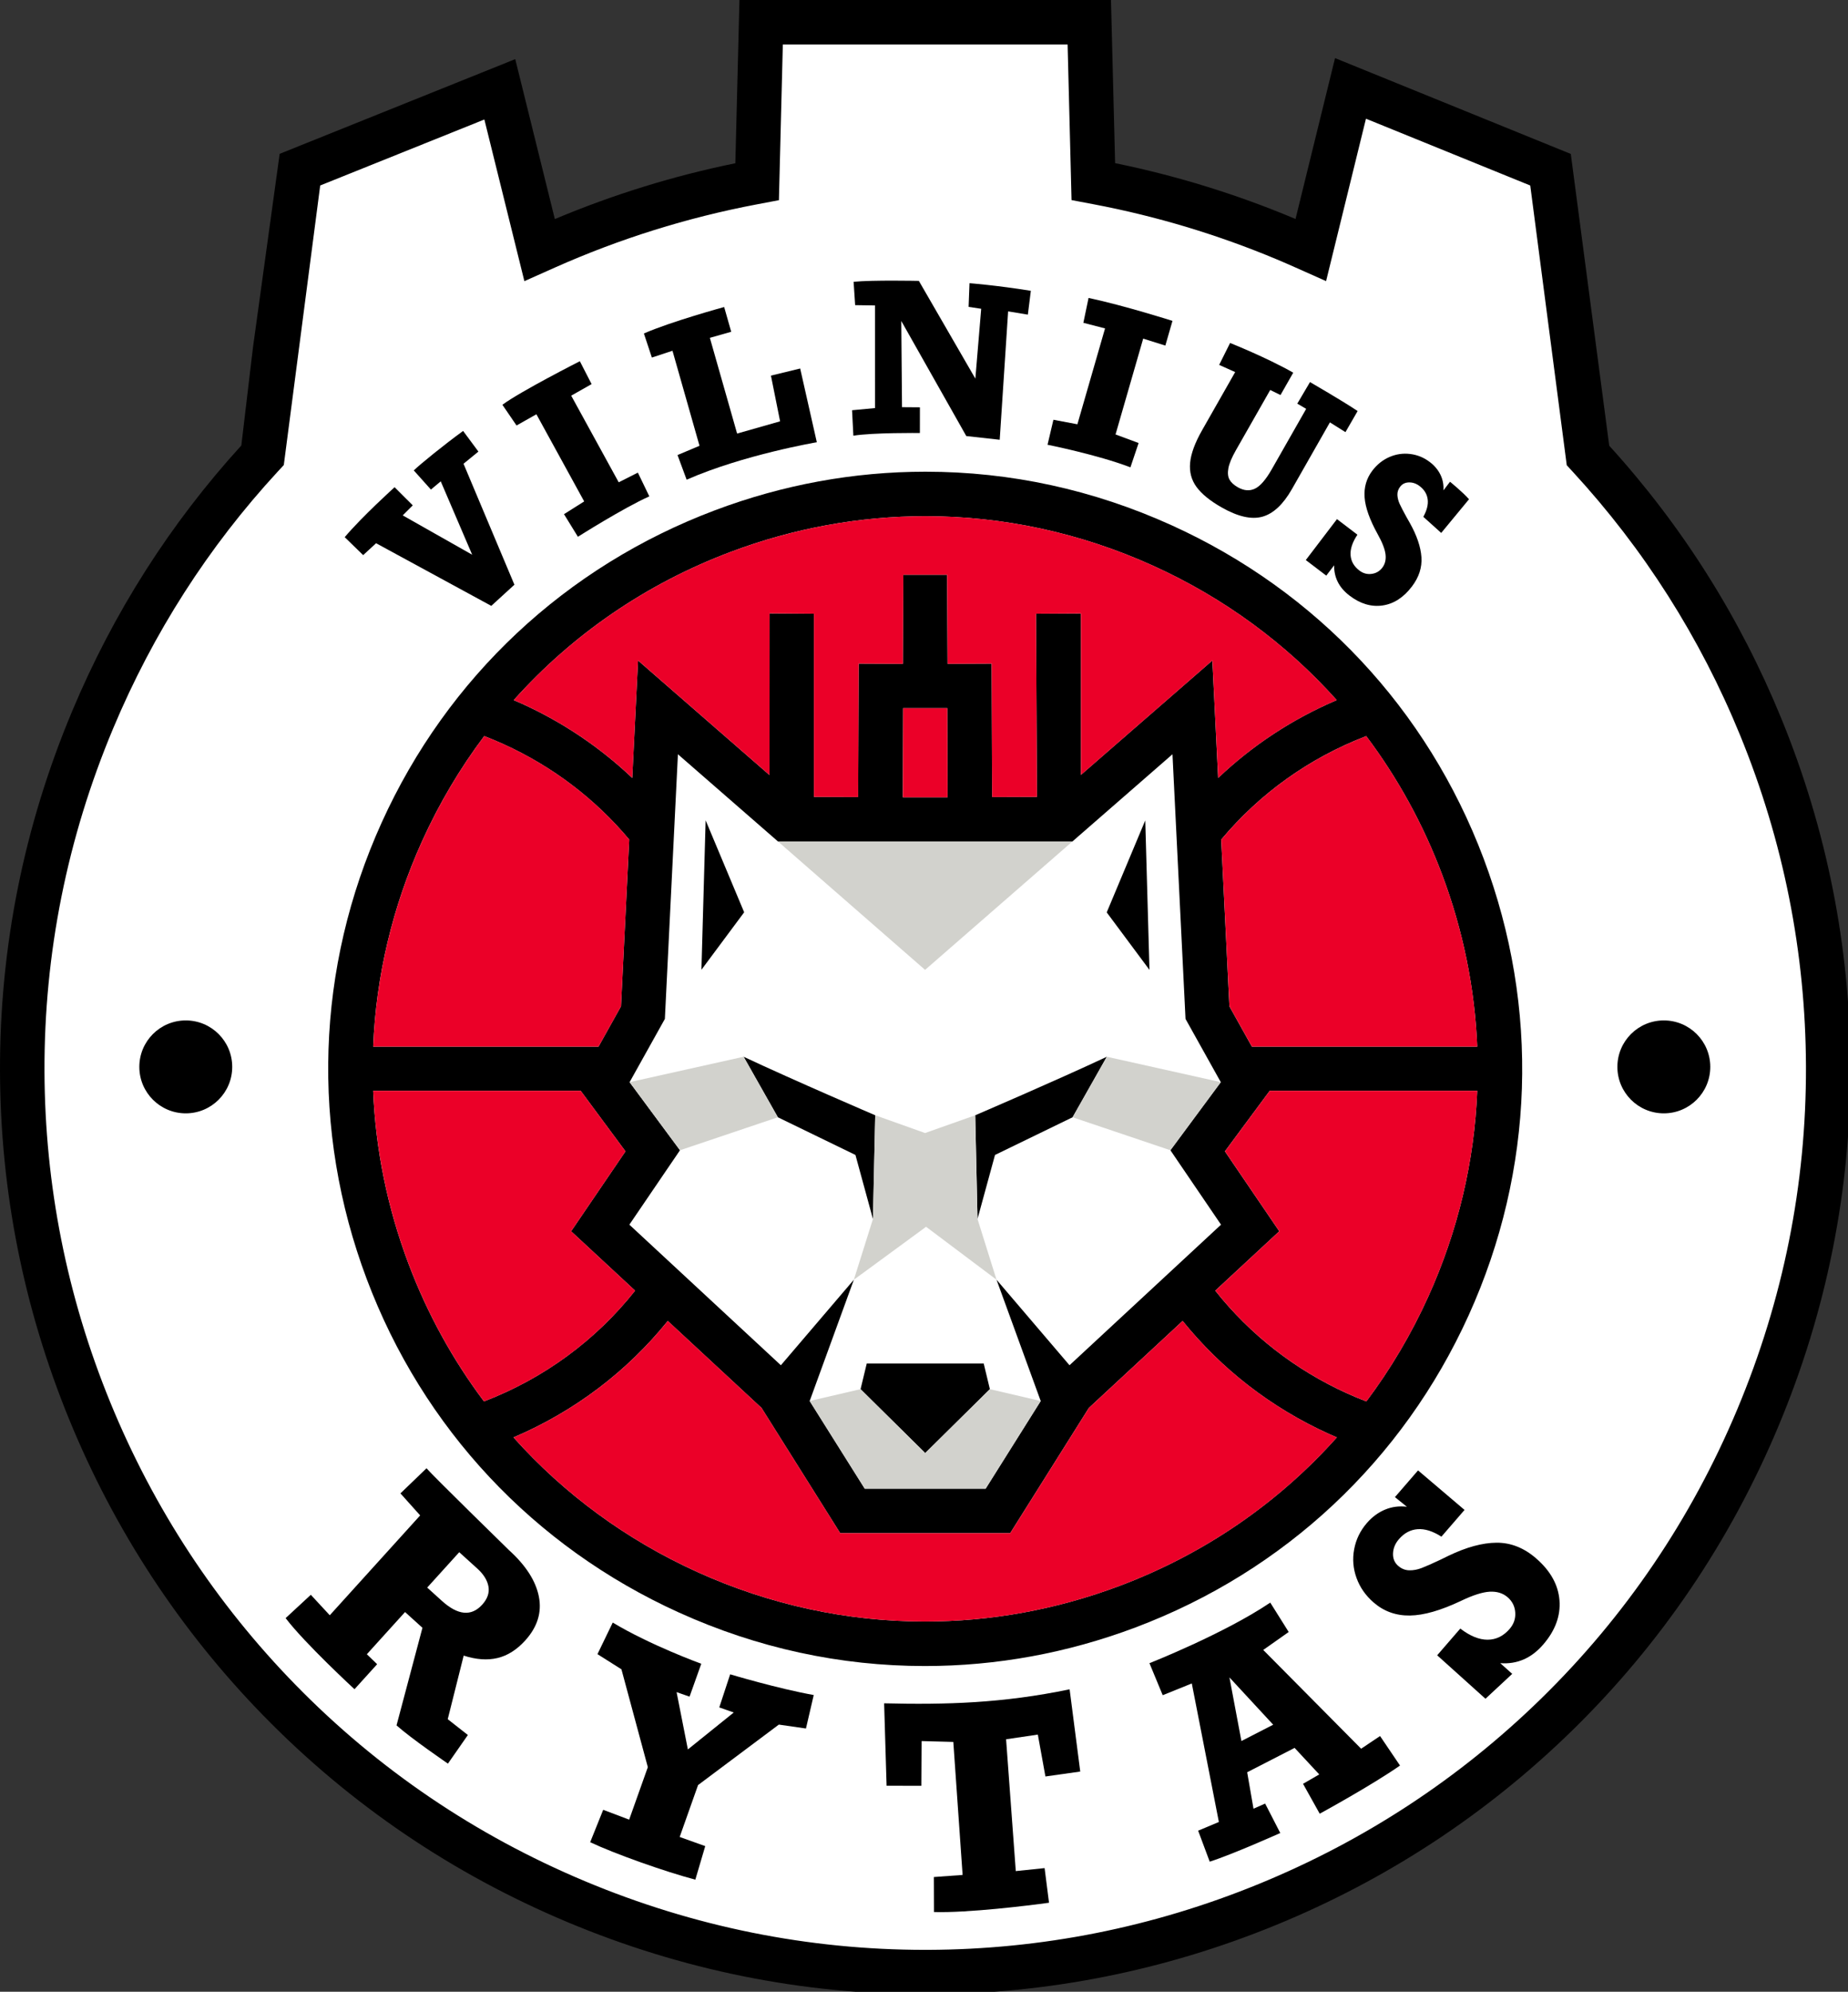
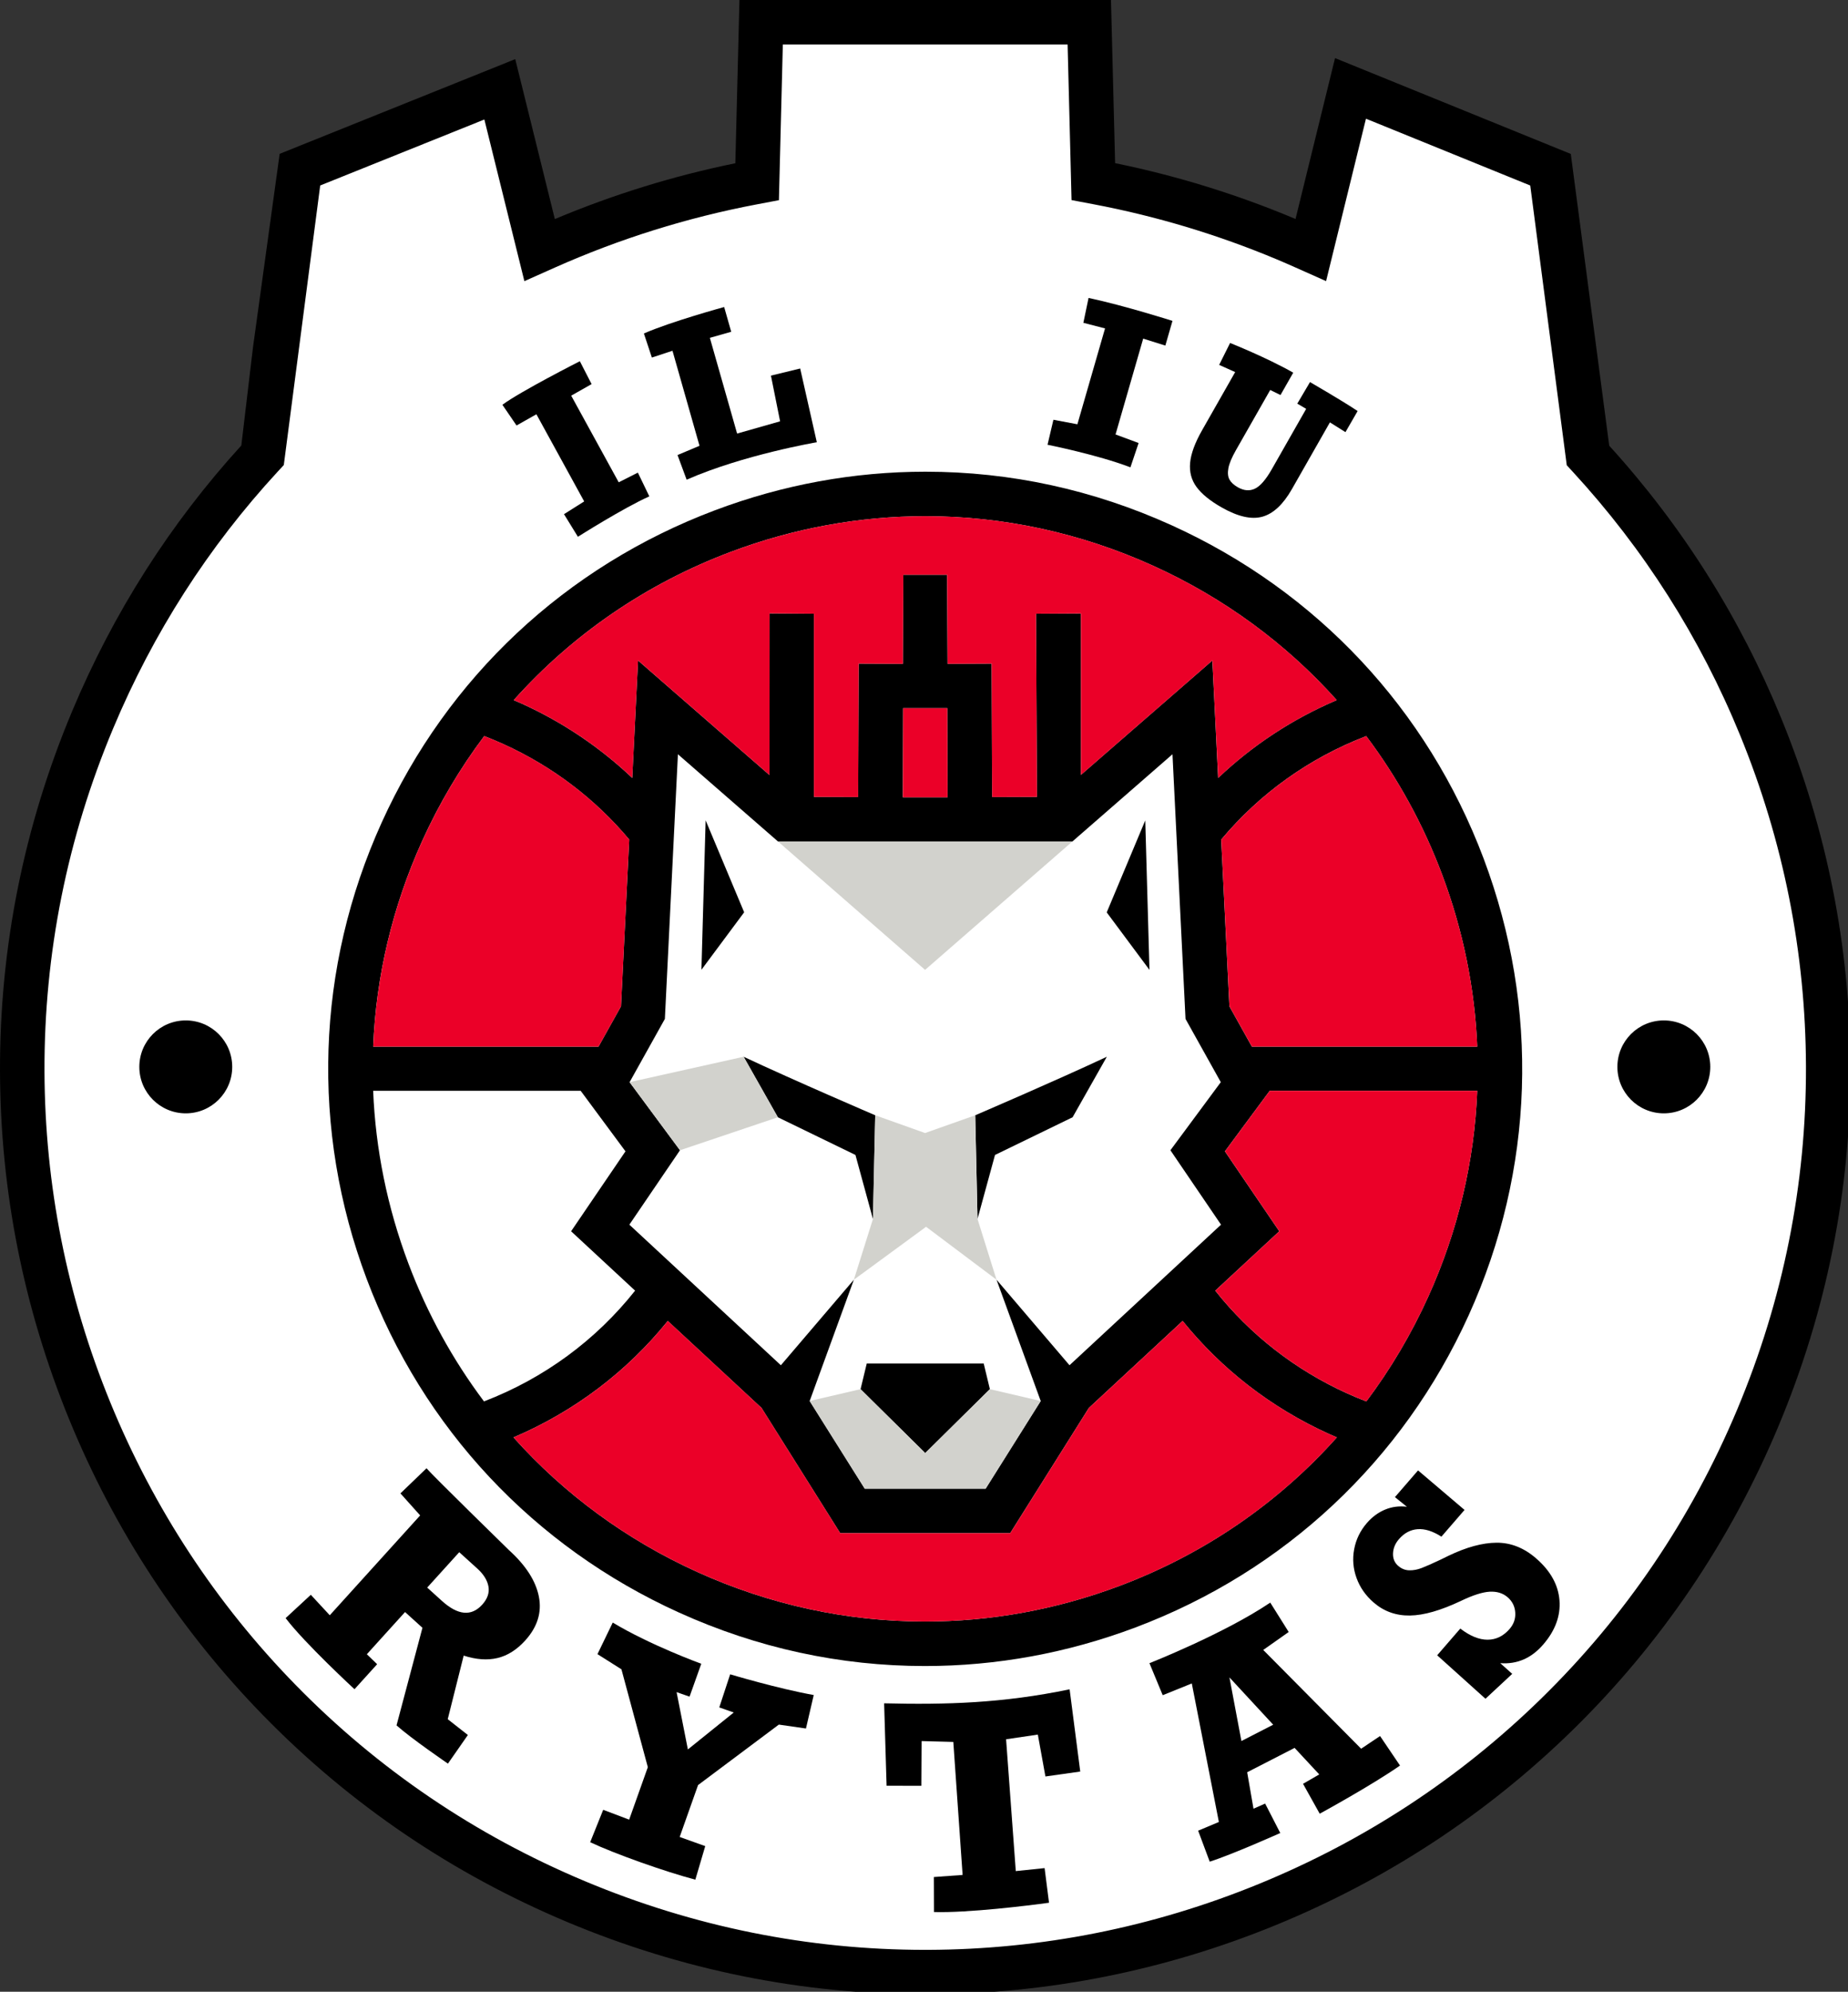
<svg xmlns="http://www.w3.org/2000/svg" xmlns:ns1="http://sodipodi.sourceforge.net/DTD/sodipodi-0.dtd" xmlns:ns2="http://www.inkscape.org/namespaces/inkscape" width="231.022mm" height="248.916mm" viewBox="0 0 231.022 248.916" version="1.1" id="svg1" xml:space="preserve">
  <rect x="0" y="0" width="231.022" height="248.916" fill="#333333" stroke="none" />
  <ns1:namedview id="namedview1" pagecolor="#ffffff" bordercolor="#000000" borderopacity="0.25" ns2:showpageshadow="2" ns2:pageopacity="0.0" ns2:pagecheckerboard="0" ns2:deskcolor="#d1d1d1" ns2:document-units="mm">
    <ns2:page x="-1.8429931e-11" y="0" width="231.022" height="248.916" id="page3" margin="0" bleed="0" />
  </ns1:namedview>
  <defs id="defs1">
    <clipPath clipPathUnits="userSpaceOnUse" id="clipPath1">
      <path d="M 0,0 H 656 V 706 H 0 Z" id="path1" />
    </clipPath>
    <clipPath clipPathUnits="userSpaceOnUse" id="clipPath3">
      <path d="M 0,0 H 656 V 706 H 0 Z" id="path3" />
    </clipPath>
    <clipPath clipPathUnits="userSpaceOnUse" id="clipPath5">
      <path d="M 0,0 H 656 V 706 H 0 Z" id="path5" />
    </clipPath>
    <clipPath clipPathUnits="userSpaceOnUse" id="clipPath7">
      <path d="M 0,0 H 656 V 706 H 0 Z" id="path7" />
    </clipPath>
    <clipPath clipPathUnits="userSpaceOnUse" id="clipPath9">
      <path d="M 0,0 H 656 V 706 H 0 Z" id="path9" />
    </clipPath>
    <clipPath clipPathUnits="userSpaceOnUse" id="clipPath11">
      <path d="M 0,0 H 656 V 706 H 0 Z" id="path11" />
    </clipPath>
    <clipPath clipPathUnits="userSpaceOnUse" id="clipPath13">
      <path d="M 0,0 H 656 V 706 H 0 Z" id="path13" />
    </clipPath>
    <clipPath clipPathUnits="userSpaceOnUse" id="clipPath15">
      <path d="M 0,0 H 656 V 706 H 0 Z" id="path15" />
    </clipPath>
    <clipPath clipPathUnits="userSpaceOnUse" id="clipPath17">
      <path d="M 0,0 H 656 V 706 H 0 Z" id="path17" />
    </clipPath>
    <clipPath clipPathUnits="userSpaceOnUse" id="clipPath19">
      <path d="M 0,0 H 656 V 706 H 0 Z" id="path19" />
    </clipPath>
    <clipPath clipPathUnits="userSpaceOnUse" id="clipPath21">
      <path d="M 0,0 H 656 V 706 H 0 Z" id="path21" />
    </clipPath>
    <clipPath clipPathUnits="userSpaceOnUse" id="clipPath23">
      <path d="M 0,0 H 656 V 706 H 0 Z" id="path23" />
    </clipPath>
    <clipPath clipPathUnits="userSpaceOnUse" id="clipPath25">
      <path d="M 0,0 H 656 V 706 H 0 Z" id="path25" />
    </clipPath>
    <clipPath clipPathUnits="userSpaceOnUse" id="clipPath27">
      <path d="M 0,0 H 656 V 706 H 0 Z" id="path27" />
    </clipPath>
    <clipPath clipPathUnits="userSpaceOnUse" id="clipPath29">
      <path d="M 0,0 H 656 V 706 H 0 Z" id="path29" />
    </clipPath>
    <clipPath clipPathUnits="userSpaceOnUse" id="clipPath31">
-       <path d="M 0,0 H 656 V 706 H 0 Z" id="path31" />
-     </clipPath>
+       </clipPath>
    <clipPath clipPathUnits="userSpaceOnUse" id="clipPath33">
      <path d="M 0,0 H 656 V 706 H 0 Z" id="path33" />
    </clipPath>
    <clipPath clipPathUnits="userSpaceOnUse" id="clipPath35">
      <path d="M 0,0 H 656 V 706 H 0 Z" id="path35" />
    </clipPath>
    <clipPath clipPathUnits="userSpaceOnUse" id="clipPath37">
-       <path d="M 0,0 H 656 V 706 H 0 Z" id="path37" />
-     </clipPath>
+       </clipPath>
    <clipPath clipPathUnits="userSpaceOnUse" id="clipPath39">
      <path d="M 0,0 H 656 V 706 H 0 Z" id="path39" />
    </clipPath>
    <clipPath clipPathUnits="userSpaceOnUse" id="clipPath41">
      <path d="M 0,0 H 656 V 706 H 0 Z" id="path41" />
    </clipPath>
    <clipPath clipPathUnits="userSpaceOnUse" id="clipPath43">
      <path d="M 0,0 H 656 V 706 H 0 Z" id="path43" />
    </clipPath>
    <clipPath clipPathUnits="userSpaceOnUse" id="clipPath45">
      <path d="M 0,0 H 656 V 706 H 0 Z" id="path45" />
    </clipPath>
    <clipPath clipPathUnits="userSpaceOnUse" id="clipPath47">
      <path d="M 0,0 H 656 V 706 H 0 Z" id="path47" />
    </clipPath>
    <clipPath clipPathUnits="userSpaceOnUse" id="clipPath49">
      <path d="M 0,0 H 656 V 706 H 0 Z" id="path49" />
    </clipPath>
    <clipPath clipPathUnits="userSpaceOnUse" id="clipPath51">
      <path d="M 0,0 H 656 V 706 H 0 Z" id="path51" />
    </clipPath>
    <clipPath clipPathUnits="userSpaceOnUse" id="clipPath53">
      <path d="M 0,0 H 656 V 706 H 0 Z" id="path53" />
    </clipPath>
    <clipPath clipPathUnits="userSpaceOnUse" id="clipPath55">
      <path d="M 0,0 H 656 V 706 H 0 Z" id="path55" />
    </clipPath>
    <clipPath clipPathUnits="userSpaceOnUse" id="clipPath57">
      <path d="M 0,0 H 656 V 706 H 0 Z" id="path57" />
    </clipPath>
    <clipPath clipPathUnits="userSpaceOnUse" id="clipPath59">
-       <path d="M 0,0 H 656 V 706 H 0 Z" id="path59" />
-     </clipPath>
+       </clipPath>
    <clipPath clipPathUnits="userSpaceOnUse" id="clipPath61">
      <path d="M 0,0 H 656 V 706 H 0 Z" id="path61" />
    </clipPath>
    <clipPath clipPathUnits="userSpaceOnUse" id="clipPath63">
      <path d="M 0,0 H 656 V 706 H 0 Z" id="path63" />
    </clipPath>
    <clipPath clipPathUnits="userSpaceOnUse" id="clipPath65">
      <path d="M 0,0 H 656 V 706 H 0 Z" id="path65" />
    </clipPath>
    <clipPath clipPathUnits="userSpaceOnUse" id="clipPath67">
      <path d="M 0,0 H 656 V 706 H 0 Z" id="path67" />
    </clipPath>
  </defs>
  <g id="g1" ns2:groupmode="layer" ns2:label="1" transform="matrix(0.265,0,0,0.265,-7.3479153e-4,0)">
    <g id="g2">
      <path d="M 618.418,259.027 C 604.152,224.188 584.059,192.559 558.691,165.02 l -1.546,-1.68 -13.016,-99.719 -62.711,-25.484 -14.09,57.351 -7.648,-3.406 C 457.055,90.91 454.914,89.984 452.949,89.16 431.898,80.336 409.883,73.715 387.52,69.48 l -5.551,-1.05 -1.403,-55.524 H 274.258 l -1.399,55.559 -5.55,1.051 C 242.5,74.211 218.223,81.805 195.152,92.09 l -7.66,3.414 -14.129,-57.074 -62.66,25.187 -12.976,99.649 -1.555,1.683 C 71.441,191.742 51.672,222.586 37.41,256.617 21,295.773 12.75,336.965 12.891,379.043 c 0.132,40.656 8.047,80.434 23.519,118.234 15.473,37.801 37.727,71.711 66.137,100.789 29.41,30.102 64.176,53.68 103.332,70.09 38.828,16.274 79.719,24.524 121.539,24.524 h 0.887 c 40.648,-0.133 80.429,-8.047 118.234,-23.524 37.805,-15.476 71.715,-37.726 100.789,-66.136 30.098,-29.407 53.68,-64.172 70.09,-103.332 16.41,-39.153 24.66,-80.344 24.52,-122.426 -0.133,-40.649 -8.047,-80.43 -23.52,-118.235" style="fill:#ffffff;fill-opacity:1;fill-rule:nonzero;stroke:none" transform="scale(1.333)" clip-path="url(#clipPath1)" id="path2" />
    </g>
    <g id="g4">
      <path d="m 614.824,498.594 c -16.265,38.804 -39.633,73.258 -69.457,102.398 -28.812,28.153 -62.418,50.203 -99.883,65.539 -37.464,15.336 -76.886,23.18 -117.168,23.313 -0.293,0 -0.586,0 -0.875,0 -41.359,0 -81.918,-8.156 -120.445,-24.301 C 168.188,649.281 133.738,625.91 104.594,596.086 76.441,567.273 54.391,533.668 39.055,496.203 23.719,458.742 15.879,419.32 15.746,379.035 15.605,337.336 23.781,296.52 40.047,257.711 54.18,223.984 73.773,193.422 98.273,166.871 l 2.165,-2.344 12.882,-98.902 58.098,-23.348 14.16,57.192 10.75,-4.789 c 22.871,-10.196 46.938,-17.723 71.527,-22.379 l 7.801,-1.477 1.387,-55.082 h 100.781 l 1.391,55.047 7.797,1.477 c 22.168,4.195 43.992,10.757 64.863,19.507 2.242,0.938 4.461,1.911 6.672,2.895 l 10.75,4.789 14.113,-57.461 58.141,23.633 12.922,98.973 2.156,2.339 c 25.137,27.289 45.051,58.633 59.184,93.161 15.335,37.464 23.179,76.886 23.312,117.171 0.137,41.696 -8.039,82.516 -24.301,121.321 m 15.559,-244.457 c -14.602,-35.672 -35.078,-68.11 -60.879,-96.446 L 555.902,54.465 472.465,20.555 458.484,77.473 c -0.175,-0.075 -0.351,-0.145 -0.523,-0.219 C 437.547,68.699 416.266,62.137 394.633,57.719 L 393.176,0 H 261.691 l -1.453,57.754 c -21.867,4.461 -43.304,11.09 -63.879,19.754 l -14.011,-56.59 -83.375,33.508 -9.446,68.504 -0.019,0.148 -4.102,34.531 C 60.262,185.184 40.121,216.805 25.527,251.629 8.445,292.387 -0.145,335.27 0.004,379.086 c 0.137,42.324 8.375,83.734 24.48,123.082 16.11,39.348 39.274,74.648 68.852,104.922 30.625,31.34 66.816,55.89 107.574,72.973 40.418,16.937 82.988,25.527 126.531,25.527 l 0.914,-0.004 c 42.333,-0.141 83.743,-8.375 123.094,-24.484 39.348,-16.11 74.649,-39.274 104.922,-68.848 31.336,-30.621 55.891,-66.816 72.973,-107.574 17.082,-40.758 25.668,-83.641 25.523,-127.457 -0.14,-42.325 -8.375,-83.735 -24.484,-123.086" style="fill:#000000;fill-opacity:1;fill-rule:nonzero;stroke:none" transform="scale(1.333)" clip-path="url(#clipPath3)" id="path4" />
    </g>
    <g id="g6">
      <path d="m 170.656,567.711 c -3.847,4.246 -8.617,3.785 -14.316,-1.375 l -5.152,-4.668 11.339,-12.516 6.368,5.766 c 2.265,2.051 3.589,4.184 3.972,6.395 0.383,2.214 -0.355,4.347 -2.211,6.398 m 9.465,-19.293 c 0,0 -27.09,-26.461 -29.176,-28.957 l -9.23,8.883 6.98,7.793 -31.988,35.328 -6.707,-7.242 -8.918,8.25 c 6.75,8.906 24.375,25.156 24.375,25.156 l 8.012,-8.848 -3.641,-3.527 13.52,-14.93 6.156,5.574 -9.172,34.524 c 5.266,4.707 18.191,13.531 18.191,13.531 l 7.059,-10.129 -7.129,-5.59 5.645,-22.5 c 4.398,1.422 8.382,1.707 11.953,0.86 3.566,-0.848 6.84,-2.918 9.824,-6.211 4.316,-4.766 5.926,-9.938 4.832,-15.508 -1.094,-5.574 -4.625,-11.059 -10.586,-16.457" style="fill:#000000;fill-opacity:1;fill-rule:nonzero;stroke:none" transform="scale(1.333)" clip-path="url(#clipPath5)" id="path6" />
    </g>
    <g id="g8">
      <path d="m 254.551,604.066 5.121,1.797 -16.234,13.071 -3.997,-20.278 4.59,1.602 4.149,-11.637 c 0,0 -18.035,-6.555 -31.332,-14.574 l -5.407,11.172 8.485,5.363 9.34,34.621 -6.606,18.567 -9.191,-3.477 -4.606,11.461 c 8.715,4.125 26.625,10.469 37.215,13.25 l 3.504,-11.867 -9.047,-3.235 6.504,-18.363 28.59,-21.394 9.598,1.382 2.75,-11.839 c -12.789,-2.29 -29.575,-7.333 -29.575,-7.333 z" style="fill:#000000;fill-opacity:1;fill-rule:nonzero;stroke:none" transform="scale(1.333)" clip-path="url(#clipPath7)" id="path8" />
    </g>
    <g id="g10">
      <path d="m 369.973,628.5 12.324,-1.742 -3.762,-29.098 c -23.703,4.945 -43.859,5.481 -65.644,4.957 l 0.871,29.16 12.312,0.028 0.086,-15.828 11.219,0.3 3.285,47.059 -10.168,0.738 0.039,12.383 c 11.918,0.359 33.485,-2.285 40.711,-3.289 l -1.566,-12.25 -10.196,1.055 -3.433,-46.633 11.238,-1.656 z" style="fill:#000000;fill-opacity:1;fill-rule:nonzero;stroke:none" transform="scale(1.333)" clip-path="url(#clipPath9)" id="path10" />
    </g>
    <g id="g12">
      <path d="m 439.332,615.961 -4.238,-22.512 15.484,16.735 z m 42.371,2.719 -34.648,-34.946 9.011,-6.351 -6.527,-10.399 c -16.207,10.957 -42.75,21.438 -42.75,21.438 l 4.691,11.324 10.293,-4.156 9.582,49.008 -7.335,3.078 4.093,10.965 c 8.075,-2.571 24.969,-10.137 24.969,-10.137 l -5.355,-10.418 -4.118,1.816 -2.238,-12.894 16.785,-8.621 8.719,9.383 -5.734,3.324 5.898,10.578 c 0,0 18.418,-10.043 28.418,-17.043 l -7.062,-10.438 z" style="fill:#000000;fill-opacity:1;fill-rule:nonzero;stroke:none" transform="scale(1.333)" clip-path="url(#clipPath11)" id="path12" />
    </g>
    <g id="g14">
      <path d="m 543.598,551.313 c -4.282,-3.708 -8.934,-5.543 -13.953,-5.52 -5.02,0.031 -10.707,1.578 -17.067,4.645 l -2.91,1.421 c -2.836,1.336 -5.008,2.297 -6.523,2.879 -1.52,0.582 -2.993,0.86 -4.426,0.821 -1.434,-0.036 -2.731,-0.551 -3.887,-1.555 -1.305,-1.129 -1.922,-2.606 -1.844,-4.438 0.075,-1.828 0.774,-3.503 2.094,-5.031 1.875,-2.168 4.086,-3.344 6.637,-3.527 2.547,-0.184 5.347,0.699 8.394,2.648 l 8.184,-9.457 -16.453,-13.984 -8.18,9.453 4.227,3.41 c -2.727,-0.336 -5.297,0 -7.719,1.008 -2.422,1.004 -4.57,2.59 -6.445,4.758 -2.344,2.711 -3.84,5.797 -4.489,9.258 -0.652,3.464 -0.371,6.859 0.84,10.187 1.207,3.332 3.231,6.223 6.059,8.672 3.621,3.133 7.894,4.664 12.82,4.598 4.922,-0.067 10.965,-1.801 18.129,-5.204 4.195,-2.011 7.57,-3.085 10.121,-3.226 2.555,-0.137 4.668,0.516 6.34,1.965 1.652,1.429 2.551,3.226 2.695,5.398 0.145,2.172 -0.519,4.106 -1.988,5.805 -2.195,2.539 -4.793,3.808 -7.793,3.82 -3,0.008 -6.223,-1.304 -9.668,-3.941 l -8.18,9.453 17.09,15.375 9.469,-8.801 -4.234,-3.789 c 5.945,0.449 11.003,-1.738 15.179,-6.566 4.281,-4.95 6.207,-10.172 5.778,-15.672 -0.434,-5.496 -3.2,-10.449 -8.297,-14.863" style="fill:#000000;fill-opacity:1;fill-rule:nonzero;stroke:none" transform="scale(1.333)" clip-path="url(#clipPath13)" id="path14" />
    </g>
    <g id="g16">
      <path d="m 396.258,561.055 c -22.399,8.429 -45.688,12.625 -68.922,12.625 -27.449,0 -54.82,-5.856 -80.57,-17.524 -25.161,-11.402 -47.168,-27.629 -65.043,-47.617 21.566,-9.18 40.175,-23.309 54.597,-41.199 l 33.188,30.777 27.836,44.297 h 60.164 l 27.836,-44.297 33.187,-30.781 c 13.711,16.98 31.262,30.68 51.719,39.949 0.949,0.43 1.902,0.84 2.855,1.25 -20.726,23.215 -46.886,41.242 -76.847,52.52 M 132.059,385.914 H 205.5 l 15.855,21.418 -19.242,28.277 22.649,21.008 c -13.852,17.477 -32.145,30.992 -53.477,39.188 -11.058,-14.723 -20.094,-31.106 -26.762,-48.821 -7.48,-19.875 -11.628,-40.449 -12.464,-61.07 m 17.363,-88.422 c 6.019,-13.285 13.391,-25.691 21.945,-37.078 2.266,0.875 4.516,1.813 6.742,2.824 17.489,7.926 32.594,19.481 44.567,33.778 l -2.91,59.011 -7.953,14.262 h -79.747 c 1,-24.832 6.793,-49.48 17.356,-72.797 M 258.594,195.25 c 22.398,-8.43 45.683,-12.625 68.922,-12.625 27.441,0 54.824,5.859 80.57,17.527 25.125,11.387 47.109,27.586 64.977,47.539 -15.723,6.704 -29.864,16.039 -41.965,27.539 l -2.047,-41.554 -46.516,40.469 v -57.102 l -15.898,0.086 0.332,64.793 -15.856,0.055 -0.179,-47.2 -15.602,0.075 -0.148,-31.5 h -15.52 l -0.148,31.5 -15.645,-0.075 -0.183,47.2 -15.641,-0.055 v -64.793 l -15.703,-0.121 -0.028,57.191 -46.515,-40.523 -2.051,41.547 c -11.34,-10.754 -24.5,-19.668 -39.148,-26.309 -0.93,-0.418 -1.868,-0.809 -2.801,-1.207 20.719,-23.187 46.859,-41.191 76.793,-52.457 m 264.195,175.039 h -79.75 l -7.957,-14.262 -2.906,-58.984 c 13.562,-16.227 31.07,-28.828 51.324,-36.621 11.094,14.746 20.148,31.152 26.824,48.902 7.469,19.84 11.617,40.379 12.465,60.965 m -203.277,-88.223 0.093,-31.519 h 15.637 l 0.098,31.519 z m 48.793,213.598 -19.492,31.02 h -42.778 l -19.492,-31.02 15.637,-42.91 -25.828,30.258 -53.622,-49.735 17.915,-26.328 -17.832,-24.09 12.484,-22.379 1.746,-35.425 2.871,-58.207 35.434,30.875 h 104.156 l 35.43,-30.875 4.617,93.632 12.484,22.379 -17.832,24.09 9.375,13.778 8.539,12.55 -53.621,49.735 -25.828,-30.258 z m 137.121,-36.851 c -6.008,13.253 -13.356,25.632 -21.883,36.996 -2.285,-0.879 -4.555,-1.829 -6.805,-2.844 -18.519,-8.395 -34.375,-20.86 -46.66,-36.34 l 22.656,-21.016 -19.242,-28.277 15.856,-21.418 h 73.441 c -0.988,24.863 -6.781,49.551 -17.363,72.899 m 14.34,6.496 c 23.277,-51.375 25.16,-108.743 5.293,-161.532 -19.864,-52.789 -59.102,-94.683 -110.477,-117.964 -27.723,-12.563 -57.016,-18.93 -87.066,-18.93 -25.368,0 -50.422,4.586 -74.465,13.637 -52.793,19.867 -94.688,59.101 -117.969,110.476 -23.277,51.375 -25.156,108.742 -5.293,161.531 19.867,52.793 59.102,94.688 110.481,117.965 27.718,12.563 57.011,18.934 87.066,18.934 25.367,0 50.422,-4.59 74.465,-13.637 52.789,-19.867 94.683,-59.101 117.965,-110.48" style="fill:#000000;fill-opacity:1;fill-rule:nonzero;stroke:none" transform="scale(1.333)" clip-path="url(#clipPath15)" id="path16" />
    </g>
    <g id="g18">
      <path d="m 65.746,361.016 c -9.078,0 -16.437,7.359 -16.437,16.437 0,9.078 7.359,16.438 16.437,16.438 9.078,0 16.438,-7.36 16.438,-16.438 0,-9.078 -7.36,-16.437 -16.438,-16.437" style="fill:#000000;fill-opacity:1;fill-rule:nonzero;stroke:none" transform="scale(1.333)" clip-path="url(#clipPath17)" id="path18" />
    </g>
    <g id="g20">
      <path d="m 588.824,361.016 c -9.078,0 -16.437,7.359 -16.437,16.437 0,9.078 7.359,16.438 16.437,16.438 9.078,0 16.438,-7.36 16.438,-16.438 0,-9.078 -7.36,-16.437 -16.438,-16.437" style="fill:#000000;fill-opacity:1;fill-rule:nonzero;stroke:none" transform="scale(1.333)" clip-path="url(#clipPath19)" id="path20" />
    </g>
    <g id="g22">
      <path d="m 309.742,394.574 c 0,0 -28.523,-12.23 -46.578,-20.707 l 12.117,21.41 27.457,13.332 6.196,22.661 z" style="fill:#000000;fill-opacity:1;fill-rule:nonzero;stroke:none" transform="scale(1.333)" clip-path="url(#clipPath21)" id="path22" />
    </g>
    <g id="g24">
      <path d="m 249.723,290.219 -1.489,52.879 15.125,-20.34 z" style="fill:#000000;fill-opacity:1;fill-rule:nonzero;stroke:none" transform="scale(1.333)" clip-path="url(#clipPath23)" id="path24" />
    </g>
    <g id="g26">
      <path d="m 405.305,290.254 -13.637,32.539 15.125,20.34 z" style="fill:#000000;fill-opacity:1;fill-rule:nonzero;stroke:none" transform="scale(1.333)" clip-path="url(#clipPath25)" id="path26" />
    </g>
    <g id="g28">
      <path d="m 391.707,373.867 c -18.055,8.477 -46.578,20.707 -46.578,20.707 l 0.805,36.696 6.199,-22.661 27.457,-13.332 z" style="fill:#000000;fill-opacity:1;fill-rule:nonzero;stroke:none" transform="scale(1.333)" clip-path="url(#clipPath27)" id="path28" />
    </g>
    <g id="g30">
      <path d="m 306.738,482.402 -2.187,9.071 22.883,22.609 22.882,-22.609 -2.183,-9.071 z" style="fill:#000000;fill-opacity:1;fill-rule:nonzero;stroke:none" transform="scale(1.333)" clip-path="url(#clipPath29)" id="path30" />
    </g>
    <g id="g32">
      <path d="m 133.094,192.188 40.769,22.164 8.188,-7.485 -18.012,-42.797 5.27,-4.304 -5.414,-7.301 c -6.817,4.957 -15.059,11.664 -17.461,13.961 l 6.07,6.781 3.473,-2.914 11.128,25.965 -24.582,-13.918 3.555,-3.547 -6.43,-6.422 c 0,0 -11.378,10.254 -17.656,17.672 l 6.528,6.359 z" style="fill:#000000;fill-opacity:1;fill-rule:nonzero;stroke:none" transform="scale(1.333)" clip-path="url(#clipPath31)" id="path32" />
    </g>
    <g id="g34">
      <path d="m 189.832,146.566 16.91,30.832 -7.144,4.512 4.922,7.996 c 0,0 16.082,-10.195 25.277,-14.297 l -4.059,-8.398 -6.777,3.422 -16.813,-30.653 7.219,-4.089 -4.16,-8.094 c 0,0 -20.965,10.633 -27.41,15.41 l 5.004,7.324 z" style="fill:#000000;fill-opacity:1;fill-rule:nonzero;stroke:none" transform="scale(1.333)" clip-path="url(#clipPath33)" id="path34" />
    </g>
    <g id="g36">
      <path d="m 237.992,124.094 9.563,33.625 -7.782,3.273 3.227,8.723 c 20.078,-8.832 46.07,-13.254 46.07,-13.254 l -5.89,-26.086 -10.348,2.516 3.242,16.172 -15.215,4.328 -9.64,-33.864 7.554,-2.148 -2.492,-8.754 c 0,0 -18.777,5.125 -28.41,9.359 l 2.824,8.516 z" style="fill:#000000;fill-opacity:1;fill-rule:nonzero;stroke:none" transform="scale(1.333)" clip-path="url(#clipPath35)" id="path36" />
    </g>
    <g id="g38">
      <path d="m 301.543,145.137 0.461,9.011 c 6.906,-1.132 23.539,-0.953 23.539,-0.953 l 0.012,-9.093 -6.336,-0.047 -0.258,-30.496 23.008,40.714 11.828,1.309 2.976,-45.422 6.985,1.16 1.055,-8.433 c -11.973,-1.942 -21.708,-2.696 -21.708,-2.696 l -0.32,8.379 4.457,0.672 -2.066,24.711 -19.992,-34.578 c 0,0 -16.387,-0.355 -23.094,0.324 l 0.547,8.262 7.027,0.102 0.004,36.312 z" style="fill:#000000;fill-opacity:1;fill-rule:nonzero;stroke:none" transform="scale(1.333)" clip-path="url(#clipPath37)" id="path38" />
    </g>
    <g id="g40">
      <path d="m 402.949,156.734 -8.164,-3.027 9.785,-33.906 7.84,2.465 2.524,-8.743 c 0,0 -17.055,-5.429 -29.696,-8.117 l -1.84,8.801 7.672,1.984 -9.785,33.914 -8.488,-1.597 -2.074,8.84 c 0,0 17.746,3.543 29.332,7.992 z" style="fill:#000000;fill-opacity:1;fill-rule:nonzero;stroke:none" transform="scale(1.333)" clip-path="url(#clipPath39)" id="path40" />
    </g>
    <g id="g42">
      <path d="m 432.324,179.512 c 5.742,3.273 10.555,4.371 14.43,3.293 3.875,-1.082 7.359,-4.336 10.457,-9.774 l 13.441,-23.597 5.5,3.453 4.309,-7.465 c -5.547,-3.715 -16.856,-10.242 -16.856,-10.242 l -4.496,7.625 3.145,1.843 -12.176,21.372 c -2.113,3.707 -4.109,6 -5.988,6.878 -1.879,0.883 -3.887,0.711 -6.031,-0.507 -1.399,-0.801 -2.383,-1.707 -2.95,-2.723 -0.562,-1.02 -0.691,-2.359 -0.386,-4.027 0.312,-1.664 1.199,-3.786 2.664,-6.36 l 12.14,-21.308 3.641,1.785 4.504,-7.91 c -9.5,-5.41 -22.348,-10.504 -22.348,-10.504 l -3.867,7.75 5.668,2.543 -11.676,20.519 c -2.543,4.469 -3.969,8.321 -4.269,11.555 -0.305,3.238 0.453,6.098 2.273,8.578 1.817,2.481 4.774,4.891 8.871,7.223" style="fill:#000000;fill-opacity:1;fill-rule:nonzero;stroke:none" transform="scale(1.333)" clip-path="url(#clipPath41)" id="path42" />
    </g>
    <g id="g44">
-       <path d="m 480.391,189.172 -7.239,-5.512 -11.031,14.481 7.242,5.511 2.782,-3.648 c -0.059,4.336 1.761,7.91 5.457,10.726 3.789,2.887 7.671,4.047 11.644,3.485 3.973,-0.563 7.449,-2.797 10.418,-6.699 2.5,-3.282 3.625,-6.746 3.375,-10.391 -0.246,-3.641 -1.629,-7.703 -4.148,-12.184 l -1.164,-2.046 c -1.102,-2 -1.895,-3.536 -2.387,-4.61 -0.496,-1.078 -0.758,-2.137 -0.801,-3.18 -0.039,-1.042 0.281,-2.003 0.957,-2.894 0.758,-0.996 1.805,-1.512 3.137,-1.539 1.332,-0.027 2.582,0.402 3.75,1.293 1.66,1.262 2.617,2.816 2.863,4.66 0.25,1.844 -0.262,3.918 -1.539,6.219 l 6.332,5.703 9.836,-11.914 c -2.191,-2.508 -6.719,-6.195 -6.719,-6.195 l -2.32,3.046 c 0.117,-1.996 -0.242,-3.847 -1.086,-5.562 -0.84,-1.711 -2.09,-3.199 -3.75,-4.461 -2.074,-1.582 -4.383,-2.527 -6.926,-2.844 -2.547,-0.312 -5,0.043 -7.363,1.074 -2.363,1.032 -4.371,2.629 -6.023,4.797 -2.11,2.774 -3.028,5.946 -2.758,9.52 0.273,3.57 1.808,7.883 4.605,12.933 1.653,2.957 2.586,5.356 2.801,7.204 0.219,1.847 -0.16,3.414 -1.137,4.695 -0.961,1.262 -2.23,1.996 -3.797,2.199 -1.57,0.207 -3.007,-0.187 -4.308,-1.18 -1.942,-1.476 -2.985,-3.304 -3.129,-5.484 -0.141,-2.18 0.668,-4.578 2.426,-7.203" style="fill:#000000;fill-opacity:1;fill-rule:nonzero;stroke:none" transform="scale(1.333)" clip-path="url(#clipPath43)" id="path44" />
-     </g>
+       </g>
    <g id="g46">
      <path d="m 223.762,275.223 2.051,-41.547 46.511,40.523 0.031,-57.195 15.704,0.125 v 64.793 l 15.64,0.058 0.184,-47.203 15.644,0.075 0.149,-31.5 h 15.519 l 0.153,31.5 15.597,-0.075 0.18,47.203 15.855,-0.058 -0.332,-64.793 15.899,-0.09 v 57.106 l 46.516,-40.469 2.046,41.554 c 12.102,-11.5 26.243,-20.835 41.965,-27.539 -17.867,-19.953 -39.851,-36.152 -64.976,-47.539 -25.746,-11.668 -53.125,-17.527 -80.571,-17.527 -23.238,0 -46.523,4.199 -68.922,12.625 -29.933,11.266 -56.07,29.27 -76.792,52.457 0.933,0.398 1.871,0.789 2.8,1.207 14.653,6.641 27.813,15.555 39.149,26.309" style="fill:#eb0028;fill-opacity:1;fill-rule:nonzero;stroke:none" transform="scale(1.333)" clip-path="url(#clipPath45)" id="path46" />
    </g>
    <g id="g48">
      <path d="m 219.777,356.027 2.911,-59.011 c -11.973,-14.297 -27.079,-25.856 -44.567,-33.778 -2.23,-1.011 -4.48,-1.949 -6.742,-2.824 -8.555,11.387 -15.922,23.793 -21.945,37.078 -10.563,23.317 -16.356,47.965 -17.356,72.793 h 79.746 z" style="fill:#eb0028;fill-opacity:1;fill-rule:nonzero;stroke:none" transform="scale(1.333)" clip-path="url(#clipPath47)" id="path48" />
    </g>
    <g id="g50">
      <path d="m 418.543,467.336 -33.188,30.781 -27.835,44.297 H 297.355 L 269.52,498.117 236.336,467.34 c -14.43,17.89 -33.031,32.019 -54.602,41.199 17.875,19.988 39.883,36.215 65.043,47.617 25.75,11.668 53.121,17.524 80.571,17.524 23.234,0 46.523,-4.2 68.922,-12.625 29.96,-11.278 56.121,-29.305 76.847,-52.52 -0.953,-0.41 -1.906,-0.82 -2.855,-1.25 -20.457,-9.269 -38.008,-22.969 -51.719,-39.949" style="fill:#eb0028;fill-opacity:1;fill-rule:nonzero;stroke:none" transform="scale(1.333)" clip-path="url(#clipPath49)" id="path50" />
    </g>
    <g id="g52">
      <path d="m 432.188,297.043 2.906,58.984 7.957,14.258 h 79.75 c -0.848,-20.582 -4.996,-41.121 -12.465,-60.961 -6.676,-17.75 -15.734,-34.16 -26.82,-48.902 -20.258,7.793 -37.766,20.394 -51.328,36.621" style="fill:#eb0028;fill-opacity:1;fill-rule:nonzero;stroke:none" transform="scale(1.333)" clip-path="url(#clipPath51)" id="path52" />
    </g>
    <g id="g54">
-       <path d="m 224.773,456.617 -22.648,-21.008 19.242,-28.277 -15.855,-21.418 H 132.07 c 0.84,20.617 4.985,41.195 12.465,61.07 6.668,17.715 15.703,34.094 26.762,48.821 21.332,-8.192 39.625,-21.711 53.476,-39.188" style="fill:#eb0028;fill-opacity:1;fill-rule:nonzero;stroke:none" transform="scale(1.333)" clip-path="url(#clipPath53)" id="path54" />
-     </g>
+       </g>
    <g id="g56">
      <path d="m 319.617,250.547 -0.094,31.519 h 15.825 l -0.094,-31.519 z" style="fill:#eb0028;fill-opacity:1;fill-rule:nonzero;stroke:none" transform="scale(1.333)" clip-path="url(#clipPath55)" id="path56" />
    </g>
    <g id="g58">
      <path d="m 433.508,407.332 19.238,28.277 -22.652,21.016 c 12.281,15.48 28.136,27.945 46.656,36.34 2.25,1.015 4.52,1.965 6.805,2.844 8.527,-11.364 15.879,-23.743 21.883,-36.996 10.582,-23.348 16.375,-48.036 17.363,-72.899 h -73.442 z" style="fill:#eb0028;fill-opacity:1;fill-rule:nonzero;stroke:none" transform="scale(1.333)" clip-path="url(#clipPath57)" id="path58" />
    </g>
    <g id="g60">
      <path d="m 379.59,395.277 34.613,11.672 17.832,-24.09 -40.332,-8.992 z" style="fill:#d2d2cd;fill-opacity:1;fill-rule:nonzero;stroke:none" transform="scale(1.333)" clip-path="url(#clipPath59)" id="path60" />
    </g>
    <g id="g62">
      <path d="m 275.281,395.277 -34.636,11.672 -17.832,-24.09 40.351,-8.992 z" style="fill:#d2d2cd;fill-opacity:1;fill-rule:nonzero;stroke:none" transform="scale(1.333)" clip-path="url(#clipPath61)" id="path62" />
    </g>
    <g id="g64">
      <path d="m 286.543,495.664 18.008,-4.195 22.887,22.613 22.878,-22.613 17.989,4.195 -19.492,31.02 h -42.778 z" style="fill:#d2d2cd;fill-opacity:1;fill-rule:nonzero;stroke:none" transform="scale(1.333)" clip-path="url(#clipPath63)" id="path64" />
    </g>
    <g id="g66">
      <path d="m 302.18,452.754 25.558,-18.731 24.93,18.731 -6.73,-21.484 -0.809,-36.696 -17.754,6.281 -17.633,-6.281 -0.808,36.696 z" style="fill:#d2d2cd;fill-opacity:1;fill-rule:nonzero;stroke:none" transform="scale(1.333)" clip-path="url(#clipPath65)" id="path66" />
    </g>
    <g id="g68">
      <path d="m 275.348,297.723 52.035,45.41 52.121,-45.41 z" style="fill:#d2d2cd;fill-opacity:1;fill-rule:nonzero;stroke:none" transform="scale(1.333)" clip-path="url(#clipPath67)" id="path68" />
    </g>
  </g>
</svg>